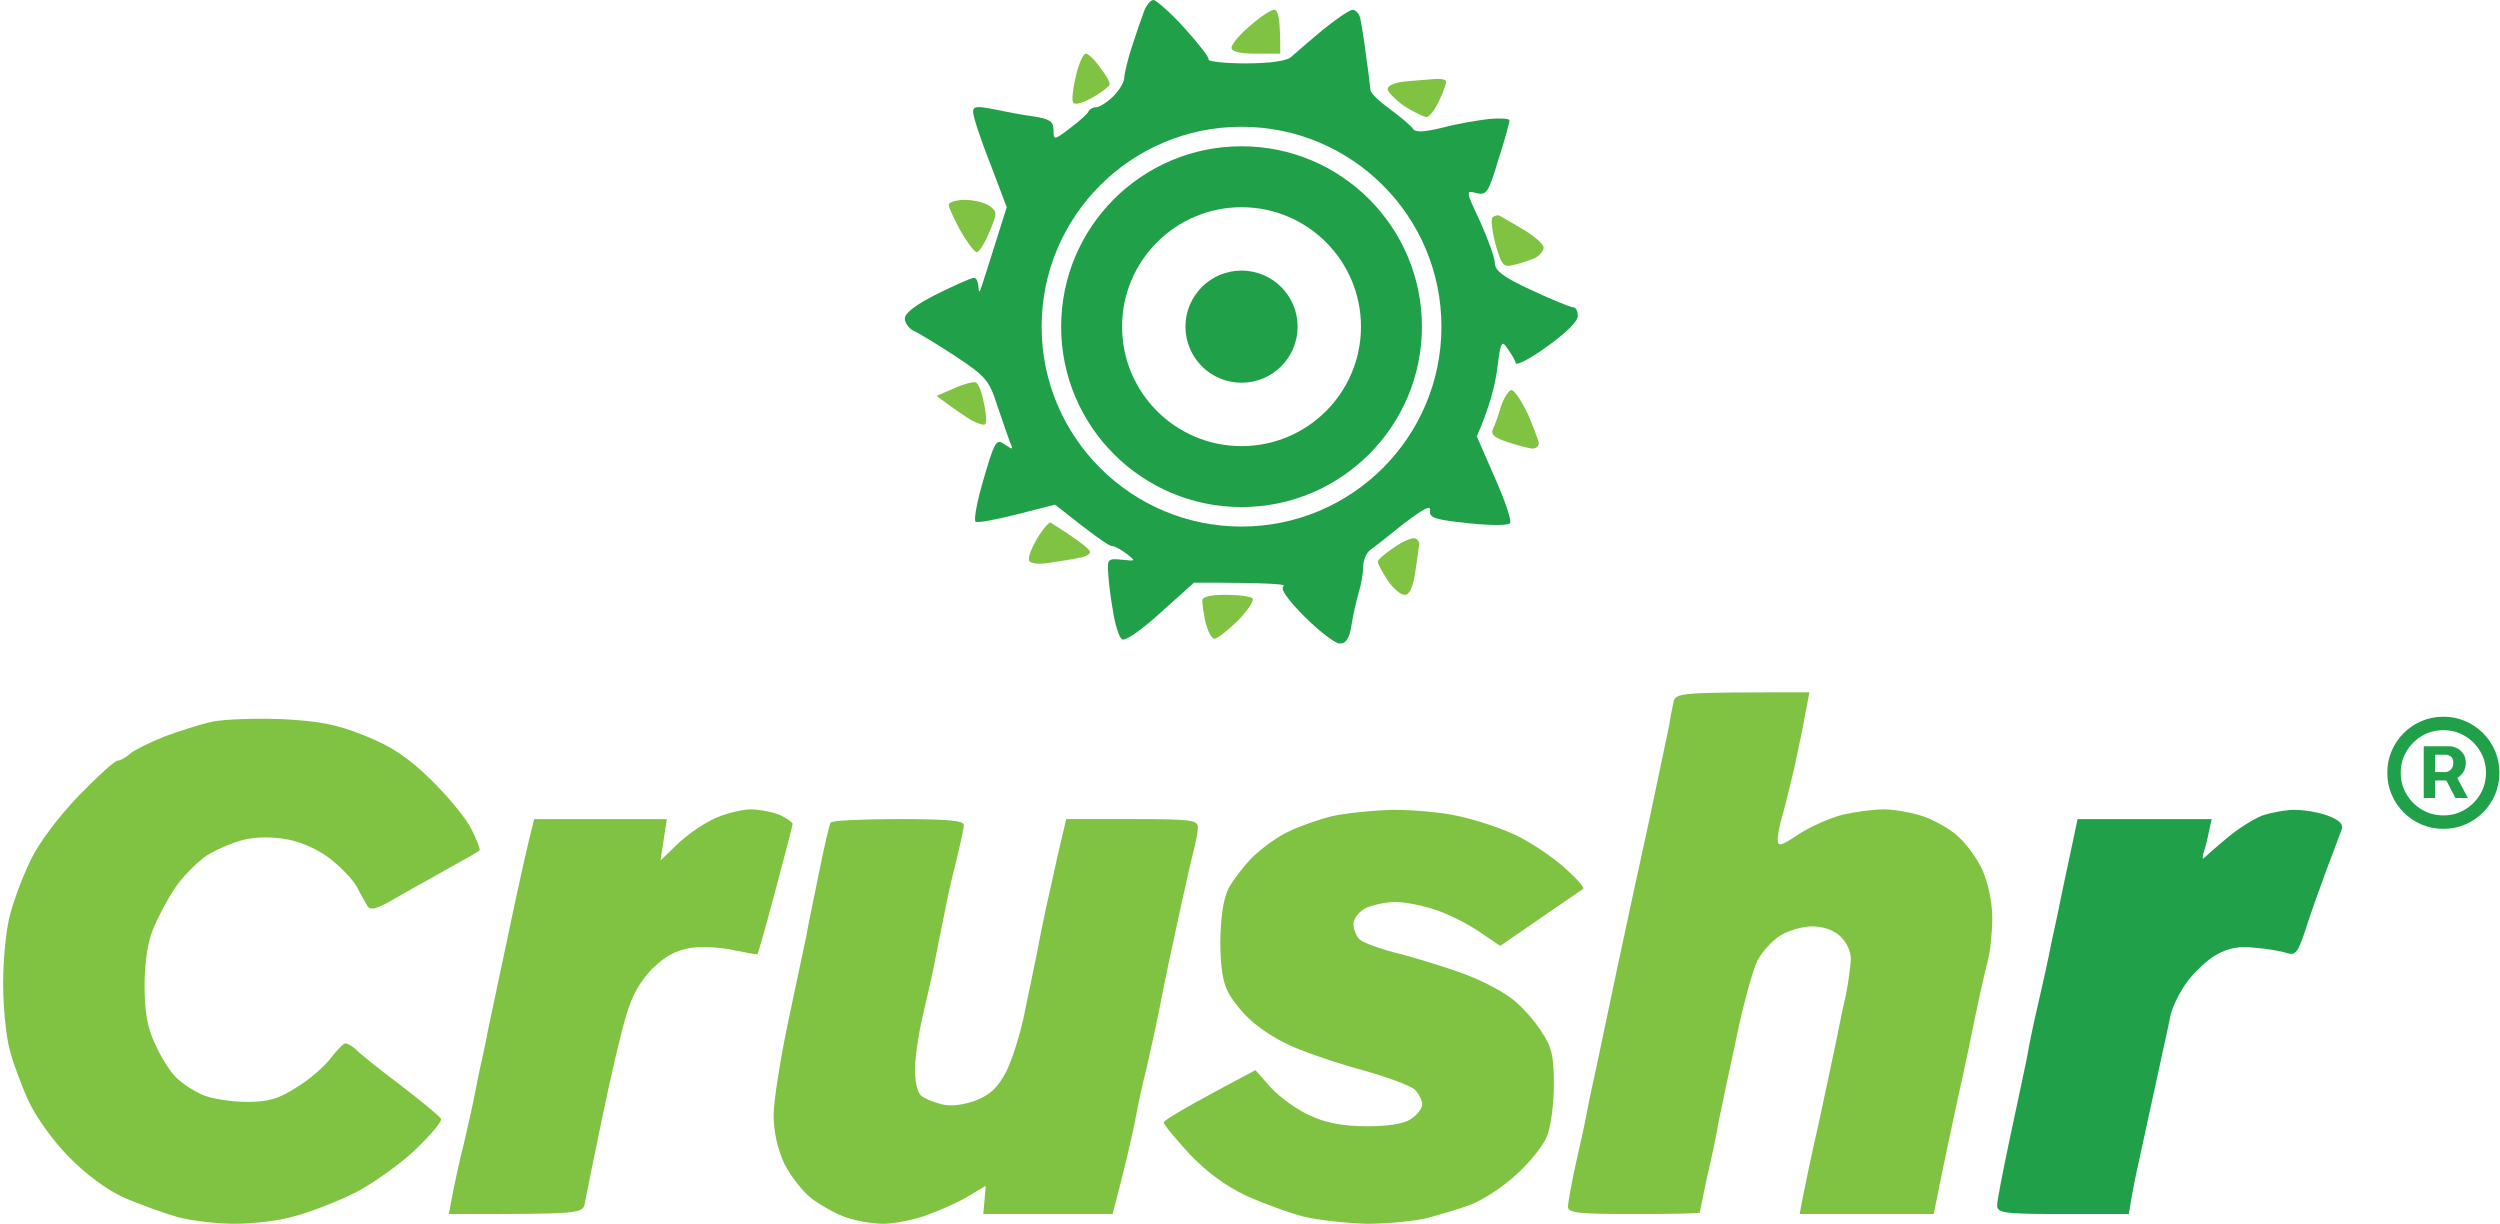
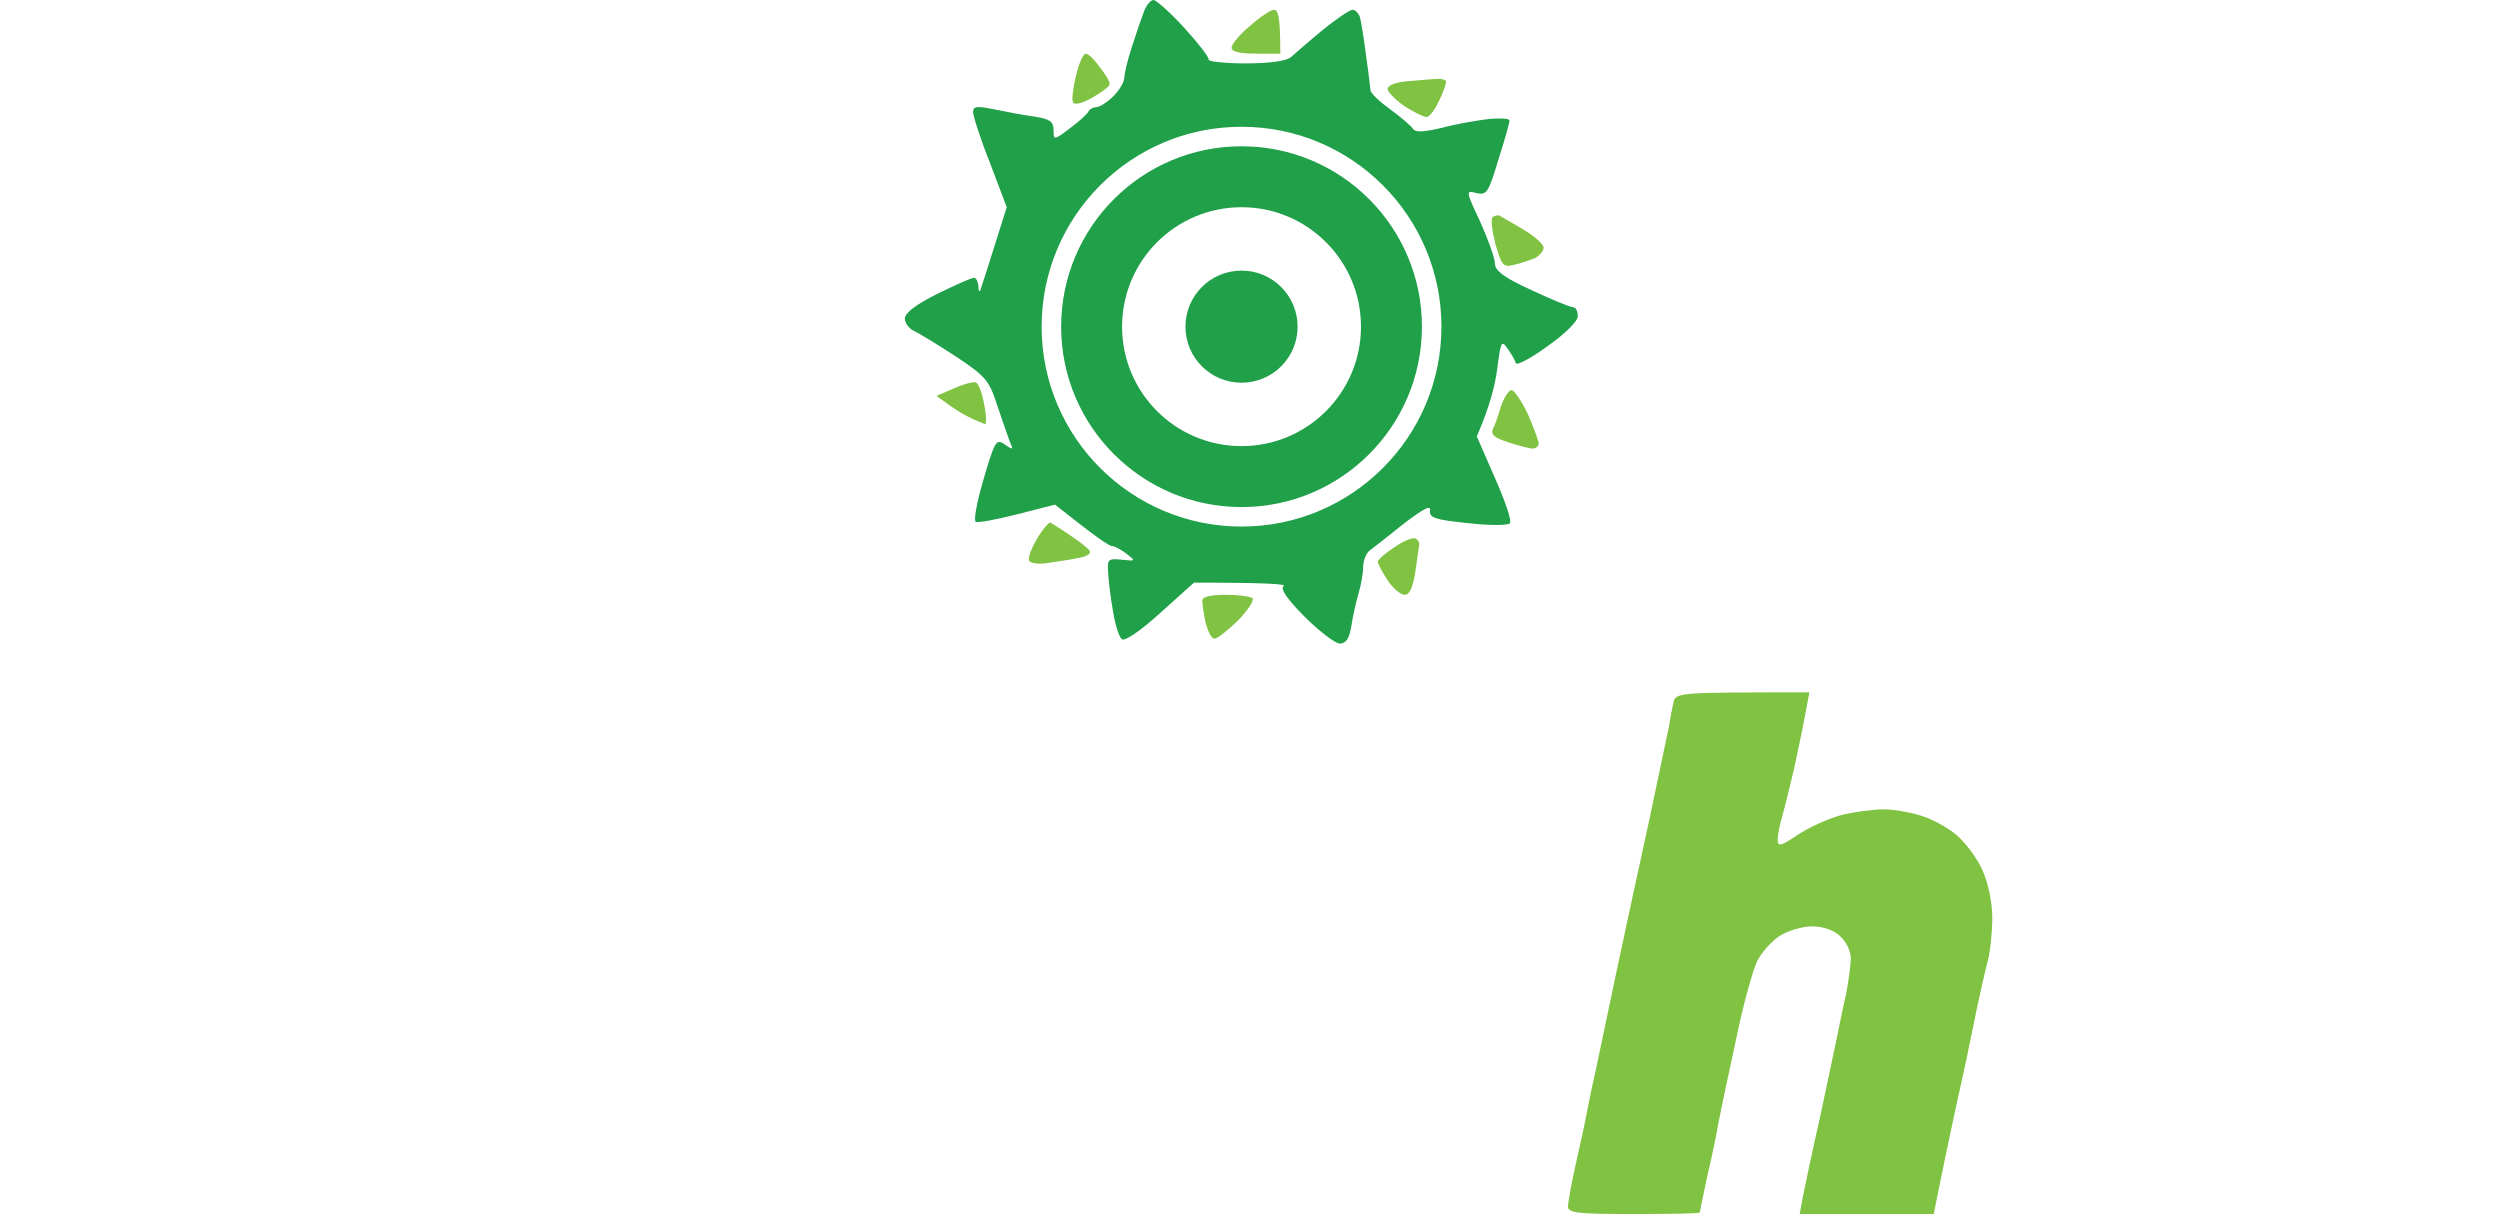
<svg xmlns="http://www.w3.org/2000/svg" width="143" height="70" viewBox="0 0 143 70" fill="none">
-   <path fill-rule="evenodd" clip-rule="evenodd" d="M16.134 41.135C18.31 41.247 19.286 41.442 20.876 42.084C22.41 42.697 23.358 43.339 24.642 44.594C25.618 45.542 26.65 46.797 26.957 47.41C27.264 48.024 27.487 48.582 27.431 48.637C27.403 48.693 26.622 49.139 25.702 49.641C24.781 50.171 23.386 50.924 22.633 51.37C21.545 52.012 21.183 52.096 21.015 51.817C20.904 51.621 20.625 51.147 20.43 50.757C20.234 50.367 19.565 49.669 18.979 49.195C18.338 48.665 17.334 48.191 16.497 48.024C15.604 47.856 14.711 47.856 13.986 48.024C13.373 48.163 12.396 48.582 11.81 48.944C11.253 49.335 10.416 50.171 9.997 50.813C9.551 51.482 8.993 52.542 8.742 53.183C8.435 53.936 8.268 55.163 8.268 56.39C8.268 57.841 8.435 58.789 8.854 59.681C9.161 60.378 9.691 61.243 10.025 61.578C10.36 61.94 11.085 62.414 11.615 62.637C12.145 62.861 13.289 63.028 14.126 63.028C15.353 63.028 15.939 62.861 16.971 62.191C17.724 61.745 18.589 60.964 18.923 60.518C19.286 60.044 19.649 59.681 19.76 59.681C19.9 59.681 20.151 59.849 20.346 60.016C20.513 60.211 21.657 61.131 22.884 62.052C24.084 62.972 25.144 63.837 25.227 64.004C25.283 64.171 24.558 65.008 23.582 65.928C22.578 66.821 20.988 67.936 19.983 68.382C18.979 68.856 17.501 69.414 16.692 69.609C15.911 69.833 14.432 70 13.428 70C12.424 70 10.946 69.833 10.137 69.609C9.356 69.386 7.961 68.884 7.069 68.494C6.092 68.048 4.893 67.155 3.916 66.151C3.052 65.287 2.048 63.864 1.657 63.028C1.267 62.191 0.764 60.852 0.569 60.099C0.346 59.319 0.179 57.617 0.179 56.251C0.179 54.912 0.346 53.155 0.569 52.346C0.764 51.566 1.294 50.143 1.741 49.223C2.215 48.219 3.331 46.741 4.502 45.514C5.562 44.426 6.566 43.506 6.734 43.506C6.873 43.506 7.208 43.339 7.431 43.115C7.654 42.92 8.547 42.474 9.384 42.139C10.22 41.833 11.476 41.414 12.173 41.275C12.87 41.135 14.656 41.08 16.134 41.135ZM79.676 46.323C80.82 46.323 82.522 46.462 83.442 46.685C84.362 46.88 85.813 47.355 86.65 47.745C87.487 48.135 88.742 48.972 89.439 49.586C90.136 50.199 90.639 50.757 90.555 50.841C90.471 50.896 89.383 51.649 85.813 54.103L84.614 53.295C83.972 52.849 82.856 52.291 82.103 52.04C81.378 51.789 80.346 51.594 79.816 51.594C79.286 51.594 78.533 51.761 78.142 51.928C77.724 52.151 77.417 52.542 77.417 52.849C77.417 53.155 77.584 53.574 77.779 53.741C77.975 53.936 79.091 54.327 80.234 54.605C81.378 54.912 83.079 55.442 84 55.805C84.92 56.167 86.064 56.781 86.538 57.171C87.04 57.562 87.766 58.37 88.156 58.984C88.77 59.904 88.881 60.406 88.881 62.052C88.881 63.111 88.714 64.45 88.491 64.98C88.296 65.51 87.487 66.514 86.706 67.211C85.952 67.908 84.781 68.661 84.111 68.912C83.442 69.163 82.298 69.498 81.545 69.693C80.82 69.861 79.314 70 78.198 70C77.11 69.972 75.492 69.805 74.655 69.609C73.819 69.414 72.312 68.856 71.308 68.41C70.099 67.834 69.002 67.025 68.017 65.984C67.236 65.119 66.566 64.339 66.566 64.199C66.566 64.088 67.738 63.362 71.81 61.215L72.731 62.247C73.261 62.805 74.265 63.53 74.99 63.837C75.911 64.255 76.915 64.422 78.198 64.422C79.425 64.422 80.318 64.283 80.708 64.004C81.071 63.781 81.35 63.39 81.35 63.167C81.35 62.944 81.155 62.554 80.931 62.331C80.708 62.108 79.23 61.55 77.64 61.131C76.078 60.685 74.237 60.044 73.54 59.681C72.842 59.346 71.922 58.733 71.503 58.315C71.057 57.924 70.499 57.227 70.248 56.753C69.941 56.195 69.802 55.247 69.802 53.825C69.83 52.43 69.969 51.426 70.276 50.813C70.527 50.339 71.169 49.502 71.671 49C72.173 48.526 73.065 47.856 73.679 47.578C74.293 47.271 75.409 46.88 76.19 46.685C76.943 46.518 78.533 46.35 79.676 46.323ZM51.364 46.852C54.181 46.852 55.13 46.936 55.13 47.187C55.13 47.382 54.934 48.247 54.739 49.084C54.516 49.92 54.181 51.37 54.014 52.291C53.819 53.211 53.568 54.522 53.428 55.219C53.289 55.916 52.982 57.255 52.759 58.203C52.535 59.179 52.34 60.49 52.34 61.131C52.312 61.801 52.48 62.47 52.675 62.665C52.87 62.833 53.4 63.056 53.874 63.167C54.404 63.307 55.13 63.195 55.827 62.944C56.664 62.609 57.082 62.191 57.556 61.299C57.891 60.629 58.337 59.207 58.561 58.147C58.784 57.088 59.118 55.442 59.314 54.522C59.481 53.602 59.816 51.956 60.067 50.896C60.29 49.837 60.597 48.47 60.987 46.852H64.753C68.156 46.852 68.519 46.908 68.519 47.327C68.519 47.605 68.379 48.275 68.24 48.805C68.1 49.335 67.793 50.729 67.542 51.872C67.291 53.016 66.985 54.466 66.845 55.08C66.734 55.693 66.455 56.948 66.287 57.868C66.092 58.789 65.785 60.239 65.59 61.076C65.367 61.912 65.06 63.362 64.892 64.283C64.697 65.203 64.362 66.737 63.637 69.442H56.245L56.385 67.825L55.409 68.41C54.879 68.745 53.791 69.219 53.038 69.498C52.257 69.777 51.141 70 50.527 70C49.913 70 48.965 69.833 48.407 69.637C47.877 69.47 46.985 68.968 46.455 68.578C45.925 68.187 45.227 67.267 44.865 66.57C44.474 65.705 44.251 64.729 44.251 63.781C44.251 63 44.642 60.518 45.116 58.287C45.59 56.056 46.036 53.936 46.12 53.546C46.176 53.155 46.511 51.594 46.817 50.06C47.124 48.526 47.431 47.187 47.515 47.048C47.57 46.936 49.328 46.852 51.364 46.852Z" fill="#80C241" />
-   <path d="M127.346 47.968C127.96 47.438 128.881 46.853 129.383 46.657C129.857 46.49 130.722 46.323 131.252 46.323C131.782 46.323 132.646 46.462 133.148 46.657C133.762 46.88 134.041 47.132 133.957 47.41C133.874 47.633 133.483 48.693 133.065 49.781C132.674 50.841 132.116 52.402 131.865 53.211C131.447 54.466 131.307 54.661 130.833 54.522C130.526 54.41 129.717 54.271 129.02 54.215C128.1 54.104 127.486 54.215 126.789 54.606C126.259 54.885 125.478 55.638 125.059 56.223C124.641 56.809 124.222 57.673 124.139 58.148C124.055 58.594 123.86 59.486 123.72 60.1C123.581 60.713 123.274 62.163 123.023 63.307C122.772 64.45 122.465 65.9 122.326 66.514C122.186 67.127 121.991 68.048 121.768 69.442H118.002C114.599 69.442 114.236 69.386 114.236 68.94C114.236 68.689 114.571 66.96 114.962 65.12C115.352 63.279 115.798 61.215 115.938 60.518C116.049 59.821 116.356 58.371 116.607 57.311C116.858 56.223 117.193 54.717 117.333 53.964C117.5 53.183 117.751 52.068 117.863 51.454C118.002 50.841 118.253 49.558 118.839 46.853H126.51L126.342 47.606C126.259 48.052 126.119 48.582 126.035 48.805C125.98 49.028 125.98 49.167 126.063 49.084C126.147 49 126.705 48.498 127.346 47.968Z" fill="#1FA049" />
  <path d="M70.444 2.733C70.444 2.538 70.918 1.952 71.504 1.478C72.061 0.976 72.703 0.558 72.87 0.558C73.121 0.558 73.233 1.004 73.233 3.068H71.838C70.908 3.068 70.444 2.956 70.444 2.733Z" fill="#80C241" />
  <path d="M61.378 5.857C61.294 5.717 61.378 5.02 61.545 4.323C61.713 3.626 61.964 3.068 62.103 3.068C62.243 3.068 62.605 3.402 62.912 3.849C63.247 4.267 63.498 4.685 63.47 4.825C63.47 4.936 63.024 5.271 62.494 5.578C61.908 5.912 61.462 6.024 61.378 5.857Z" fill="#80C241" />
  <path d="M79.37 5.104C79.37 4.881 79.816 4.713 80.402 4.657C80.987 4.602 81.74 4.546 82.075 4.518C82.438 4.49 82.717 4.546 82.717 4.685C82.717 4.797 82.549 5.299 82.298 5.801C82.075 6.275 81.768 6.693 81.601 6.693C81.434 6.693 80.876 6.414 80.346 6.08C79.816 5.717 79.397 5.271 79.37 5.104Z" fill="#80C241" />
-   <path d="M54.934 13.191C54.572 12.522 54.265 11.853 54.265 11.713C54.265 11.574 54.684 11.434 55.186 11.434C55.66 11.434 56.301 11.574 56.58 11.769C57.054 12.104 57.054 12.187 56.58 13.303C56.301 13.972 55.967 14.474 55.855 14.418C55.715 14.39 55.297 13.833 54.934 13.191Z" fill="#80C241" />
  <path d="M85.534 13.944C85.339 13.163 85.255 12.494 85.395 12.41C85.506 12.327 85.674 12.299 85.757 12.327C85.841 12.383 86.455 12.717 87.096 13.108C87.766 13.498 88.296 13.972 88.296 14.167C88.296 14.335 88.073 14.614 87.821 14.753C87.543 14.865 87.013 15.06 86.622 15.143C85.98 15.311 85.897 15.199 85.534 13.944Z" fill="#80C241" />
-   <path d="M53.568 22.645L54.544 22.227C55.074 21.976 55.632 21.837 55.799 21.865C55.967 21.92 56.162 22.422 56.273 23.036C56.413 23.622 56.441 24.179 56.357 24.263C56.273 24.347 55.939 24.235 55.576 24.04C55.241 23.845 54.656 23.454 53.568 22.645Z" fill="#80C241" />
+   <path d="M53.568 22.645L54.544 22.227C55.074 21.976 55.632 21.837 55.799 21.865C55.967 21.92 56.162 22.422 56.273 23.036C56.413 23.622 56.441 24.179 56.357 24.263C55.241 23.845 54.656 23.454 53.568 22.645Z" fill="#80C241" />
  <path d="M85.395 24.542C85.506 24.319 85.729 23.705 85.869 23.203C86.036 22.729 86.315 22.311 86.455 22.311C86.622 22.311 87.04 22.952 87.403 23.705C87.738 24.486 88.017 25.239 88.017 25.379C88.017 25.518 87.849 25.657 87.682 25.657C87.487 25.657 86.845 25.49 86.259 25.295C85.478 25.044 85.255 24.849 85.395 24.542Z" fill="#80C241" />
  <path d="M58.868 32.072C58.784 31.904 59.007 31.347 59.314 30.817C59.649 30.259 60.011 29.841 60.095 29.896C60.179 29.952 60.736 30.287 61.294 30.677C61.88 31.068 62.354 31.458 62.354 31.57C62.354 31.709 62.075 31.849 61.741 31.904C61.394 31.985 60.689 32.09 60.14 32.172L60.067 32.183C59.481 32.295 58.951 32.239 58.868 32.072Z" fill="#80C241" />
  <path d="M78.812 32.128C78.812 32.016 79.23 31.654 79.732 31.319C80.206 30.984 80.736 30.761 80.904 30.789C81.071 30.817 81.183 30.984 81.183 31.124C81.155 31.263 81.071 31.96 80.96 32.685C80.82 33.606 80.625 34.024 80.346 34.024C80.123 34.024 79.676 33.661 79.37 33.187C79.063 32.713 78.812 32.267 78.812 32.128Z" fill="#80C241" />
  <path d="M68.965 35.642C68.854 35.139 68.77 34.554 68.77 34.359C68.77 34.136 69.216 34.024 70.109 34.024C70.834 34.024 71.504 34.108 71.643 34.219C71.754 34.359 71.364 34.916 70.806 35.502C70.22 36.06 69.635 36.534 69.467 36.534C69.3 36.534 69.105 36.144 68.965 35.642Z" fill="#80C241" />
  <path d="M95.464 41.554C95.52 41.163 95.632 40.578 95.715 40.215C95.827 39.602 95.911 39.602 103.498 39.602L103.275 40.773C103.163 41.442 102.856 42.865 102.633 43.924C102.382 44.984 102.075 46.239 101.936 46.713C101.796 47.187 101.685 47.773 101.685 48.024C101.685 48.442 101.852 48.414 102.884 47.717C103.526 47.299 104.641 46.797 105.395 46.602C106.12 46.434 107.18 46.295 107.766 46.295C108.323 46.295 109.272 46.462 109.885 46.657C110.471 46.825 111.392 47.327 111.894 47.745C112.424 48.191 113.093 49.084 113.4 49.781C113.735 50.534 113.958 51.65 113.958 52.486C113.958 53.295 113.846 54.41 113.707 54.94C113.567 55.47 113.233 56.92 112.982 58.148L112.924 58.432C112.685 59.599 112.413 60.927 112.284 61.494C112.145 62.108 111.838 63.502 111.615 64.562C111.392 65.622 111.057 67.183 110.611 69.442H102.94L103.135 68.41C103.247 67.825 103.665 65.845 104.084 64.004C104.474 62.163 104.92 60.1 105.06 59.403C105.199 58.705 105.422 57.59 105.59 56.892C105.729 56.195 105.841 55.303 105.869 54.857C105.869 54.41 105.618 53.88 105.255 53.546C104.865 53.183 104.251 52.988 103.637 52.988C103.107 52.988 102.27 53.239 101.824 53.518C101.378 53.797 100.764 54.466 100.513 54.968C100.262 55.498 99.704 57.478 99.314 59.403C98.895 61.327 98.449 63.446 98.309 64.144C98.198 64.841 97.891 66.291 97.64 67.351C97.417 68.41 97.222 69.331 97.222 69.359C97.222 69.414 95.52 69.442 93.456 69.442C90.304 69.442 89.69 69.386 89.69 69.024C89.69 68.801 89.886 67.685 90.137 66.57C90.388 65.482 90.695 64.06 90.806 63.446C90.918 62.833 91.169 61.689 91.336 60.936C91.503 60.155 92.005 57.729 92.48 55.498C92.954 53.267 93.791 49.391 94.349 46.853C94.879 44.315 95.381 41.944 95.464 41.554Z" fill="#80C241" />
-   <path d="M38.7 48.331C39.202 47.829 40.123 47.187 40.736 46.881C41.35 46.574 42.327 46.323 42.884 46.295C43.47 46.295 44.251 46.462 44.642 46.63C45.032 46.825 45.339 47.048 45.339 47.132C45.339 47.215 44.893 48.889 44.363 50.897C43.833 52.904 43.359 54.55 43.331 54.578C43.275 54.606 42.689 54.494 41.992 54.355C41.294 54.187 40.206 54.132 39.537 54.215C38.672 54.355 38.087 54.661 37.306 55.414C36.58 56.167 36.134 56.976 35.799 58.148C35.52 59.068 34.907 61.689 34.432 64.004C33.958 66.291 33.512 68.466 33.456 68.801C33.345 69.442 33.261 69.442 25.674 69.442L25.869 68.41C25.981 67.825 26.26 66.458 26.538 65.398C26.79 64.339 27.096 62.944 27.208 62.331C27.32 61.717 27.571 60.574 27.738 59.821C27.877 59.04 28.463 56.363 28.993 53.825C29.523 51.287 30.081 48.693 30.555 46.853H38.142L37.78 49.223L38.7 48.331Z" fill="#80C241" />
-   <path d="M138.637 45.647V42.688H140.137C140.257 42.688 140.388 42.723 140.53 42.792C140.671 42.859 140.792 42.963 140.89 43.105C140.992 43.244 141.043 43.42 141.043 43.634C141.043 43.85 140.991 44.035 140.886 44.187C140.782 44.337 140.655 44.45 140.506 44.528C140.359 44.605 140.22 44.644 140.089 44.644H139.006V44.163H139.888C139.976 44.163 140.071 44.119 140.173 44.031C140.277 43.943 140.329 43.81 140.329 43.634C140.329 43.452 140.277 43.329 140.173 43.265C140.071 43.201 139.982 43.169 139.904 43.169H139.287V45.647H138.637ZM140.425 44.251L141.163 45.647H140.449L139.728 44.251H140.425ZM139.76 47.41C139.316 47.41 138.901 47.328 138.513 47.162C138.126 46.996 137.785 46.766 137.491 46.472C137.197 46.178 136.967 45.838 136.801 45.45C136.636 45.062 136.553 44.647 136.553 44.203C136.553 43.76 136.636 43.344 136.801 42.956C136.967 42.569 137.197 42.228 137.491 41.934C137.785 41.64 138.126 41.41 138.513 41.245C138.901 41.079 139.316 40.996 139.76 40.996C140.204 40.996 140.619 41.079 141.007 41.245C141.394 41.41 141.735 41.64 142.029 41.934C142.323 42.228 142.553 42.569 142.719 42.956C142.884 43.344 142.967 43.76 142.967 44.203C142.967 44.647 142.884 45.062 142.719 45.45C142.553 45.838 142.323 46.178 142.029 46.472C141.735 46.766 141.394 46.996 141.007 47.162C140.619 47.328 140.204 47.41 139.76 47.41ZM139.76 46.641C140.209 46.641 140.618 46.531 140.987 46.312C141.355 46.093 141.649 45.799 141.869 45.43C142.088 45.061 142.197 44.652 142.197 44.203C142.197 43.754 142.088 43.345 141.869 42.977C141.649 42.608 141.355 42.314 140.987 42.094C140.618 41.875 140.209 41.766 139.76 41.766C139.311 41.766 138.902 41.875 138.533 42.094C138.164 42.314 137.87 42.608 137.651 42.977C137.432 43.345 137.322 43.754 137.322 44.203C137.322 44.652 137.432 45.061 137.651 45.43C137.87 45.799 138.164 46.093 138.533 46.312C138.902 46.531 139.311 46.641 139.76 46.641Z" fill="#1FA049" />
  <path fill-rule="evenodd" clip-rule="evenodd" d="M65.981 0C66.12 0 66.929 0.697 67.738 1.59C68.519 2.454 69.161 3.263 69.133 3.402C69.077 3.514 70.053 3.626 71.253 3.626C72.647 3.626 73.596 3.486 73.847 3.263C73.891 3.225 73.967 3.159 74.066 3.072L74.066 3.072L74.066 3.072C74.399 2.78 75.002 2.252 75.604 1.757C76.385 1.116 77.166 0.586 77.362 0.558C77.529 0.558 77.752 0.781 77.808 1.06C77.864 1.311 78.031 2.287 78.142 3.207C78.235 3.817 78.303 4.402 78.346 4.776L78.346 4.776C78.368 4.967 78.384 5.103 78.394 5.159C78.394 5.327 78.896 5.801 79.509 6.247C80.123 6.693 80.709 7.195 80.82 7.363C80.96 7.586 81.434 7.558 82.494 7.307C83.303 7.084 84.502 6.888 85.172 6.805C85.813 6.749 86.343 6.777 86.343 6.888C86.343 7.028 86.064 8.032 85.702 9.147C85.144 11.016 85.032 11.183 84.447 11.044C83.833 10.877 83.833 10.904 84.67 12.689C85.116 13.693 85.507 14.753 85.507 15.06C85.507 15.478 86.009 15.868 87.599 16.594C88.742 17.123 89.802 17.57 89.969 17.57C90.137 17.57 90.248 17.793 90.248 18.072C90.276 18.351 89.551 19.076 88.519 19.801C87.571 20.498 86.762 20.916 86.706 20.777C86.678 20.637 86.455 20.247 86.232 19.94C85.897 19.438 85.841 19.522 85.646 21.056C85.534 21.976 85.228 23.231 84.474 24.96L85.507 27.331C86.092 28.641 86.483 29.813 86.371 29.924C86.287 30.064 85.2 30.064 83.972 29.924C82.076 29.729 81.741 29.617 81.797 29.199C81.852 28.864 81.434 29.088 80.262 29.98C79.398 30.677 78.505 31.375 78.31 31.514C78.142 31.681 77.975 32.072 77.975 32.406C77.975 32.769 77.864 33.41 77.724 33.885C77.585 34.359 77.389 35.195 77.306 35.753C77.194 36.506 76.999 36.813 76.636 36.813C76.385 36.813 75.465 36.115 74.628 35.279C73.624 34.275 73.205 33.661 73.428 33.522C73.596 33.41 72.508 33.327 68.296 33.327L66.371 35.056C65.2 36.115 64.335 36.701 64.168 36.562C64 36.422 63.777 35.697 63.666 34.972C63.526 34.219 63.414 33.243 63.387 32.769C63.331 31.988 63.387 31.932 64.168 32.016C64.977 32.1 64.977 32.1 64.447 31.681C64.14 31.458 63.777 31.235 63.61 31.235C63.442 31.235 62.661 30.705 60.346 28.864L58.17 29.422C56.943 29.729 55.911 29.924 55.8 29.841C55.716 29.757 55.827 29.004 56.05 28.167C56.274 27.331 56.581 26.299 56.748 25.853C56.999 25.211 57.111 25.155 57.529 25.462C57.947 25.741 57.975 25.741 57.752 25.239C57.641 24.932 57.306 23.984 57.027 23.147C56.581 21.753 56.357 21.502 54.628 20.359C53.596 19.689 52.508 19.02 52.229 18.908C51.978 18.769 51.755 18.462 51.755 18.211C51.783 17.877 52.424 17.402 53.652 16.789C54.684 16.287 55.604 15.868 55.716 15.896C55.855 15.896 55.939 16.119 55.967 16.398C55.967 16.649 56.023 16.733 56.078 16.594C56.134 16.454 56.497 15.311 57.585 11.853L56.636 9.343C56.078 7.948 55.66 6.637 55.66 6.414C55.66 6.08 55.855 6.052 56.832 6.247C57.501 6.386 58.533 6.582 59.147 6.665C60.039 6.805 60.263 6.944 60.263 7.446C60.263 8.032 60.29 8.032 61.239 7.307C61.769 6.916 62.243 6.47 62.271 6.359C62.327 6.247 62.522 6.135 62.689 6.135C62.885 6.135 63.331 5.857 63.694 5.494C64.028 5.159 64.307 4.685 64.307 4.462C64.307 4.239 64.502 3.402 64.753 2.649C65.004 1.869 65.311 0.976 65.451 0.614C65.59 0.279 65.813 0 65.981 0ZM71.016 8.367C65.317 8.367 60.697 12.986 60.697 18.685C60.697 24.384 65.317 29.004 71.016 29.004C76.715 29.004 81.334 24.384 81.334 18.685C81.334 12.986 76.715 8.367 71.016 8.367ZM59.581 18.685C59.581 12.37 64.701 7.251 71.016 7.251C77.331 7.251 82.45 12.37 82.45 18.685C82.45 25 77.331 30.119 71.016 30.119C64.701 30.119 59.581 25 59.581 18.685ZM67.808 18.685C67.808 16.914 69.244 15.478 71.016 15.478C72.787 15.478 74.223 16.914 74.223 18.685C74.223 20.456 72.787 21.892 71.016 21.892C69.244 21.892 67.808 20.456 67.808 18.685ZM71.016 11.853C67.242 11.853 64.183 14.912 64.183 18.685C64.183 22.459 67.242 25.518 71.016 25.518C74.789 25.518 77.848 22.459 77.848 18.685C77.848 14.912 74.789 11.853 71.016 11.853Z" fill="#1FA049" />
</svg>